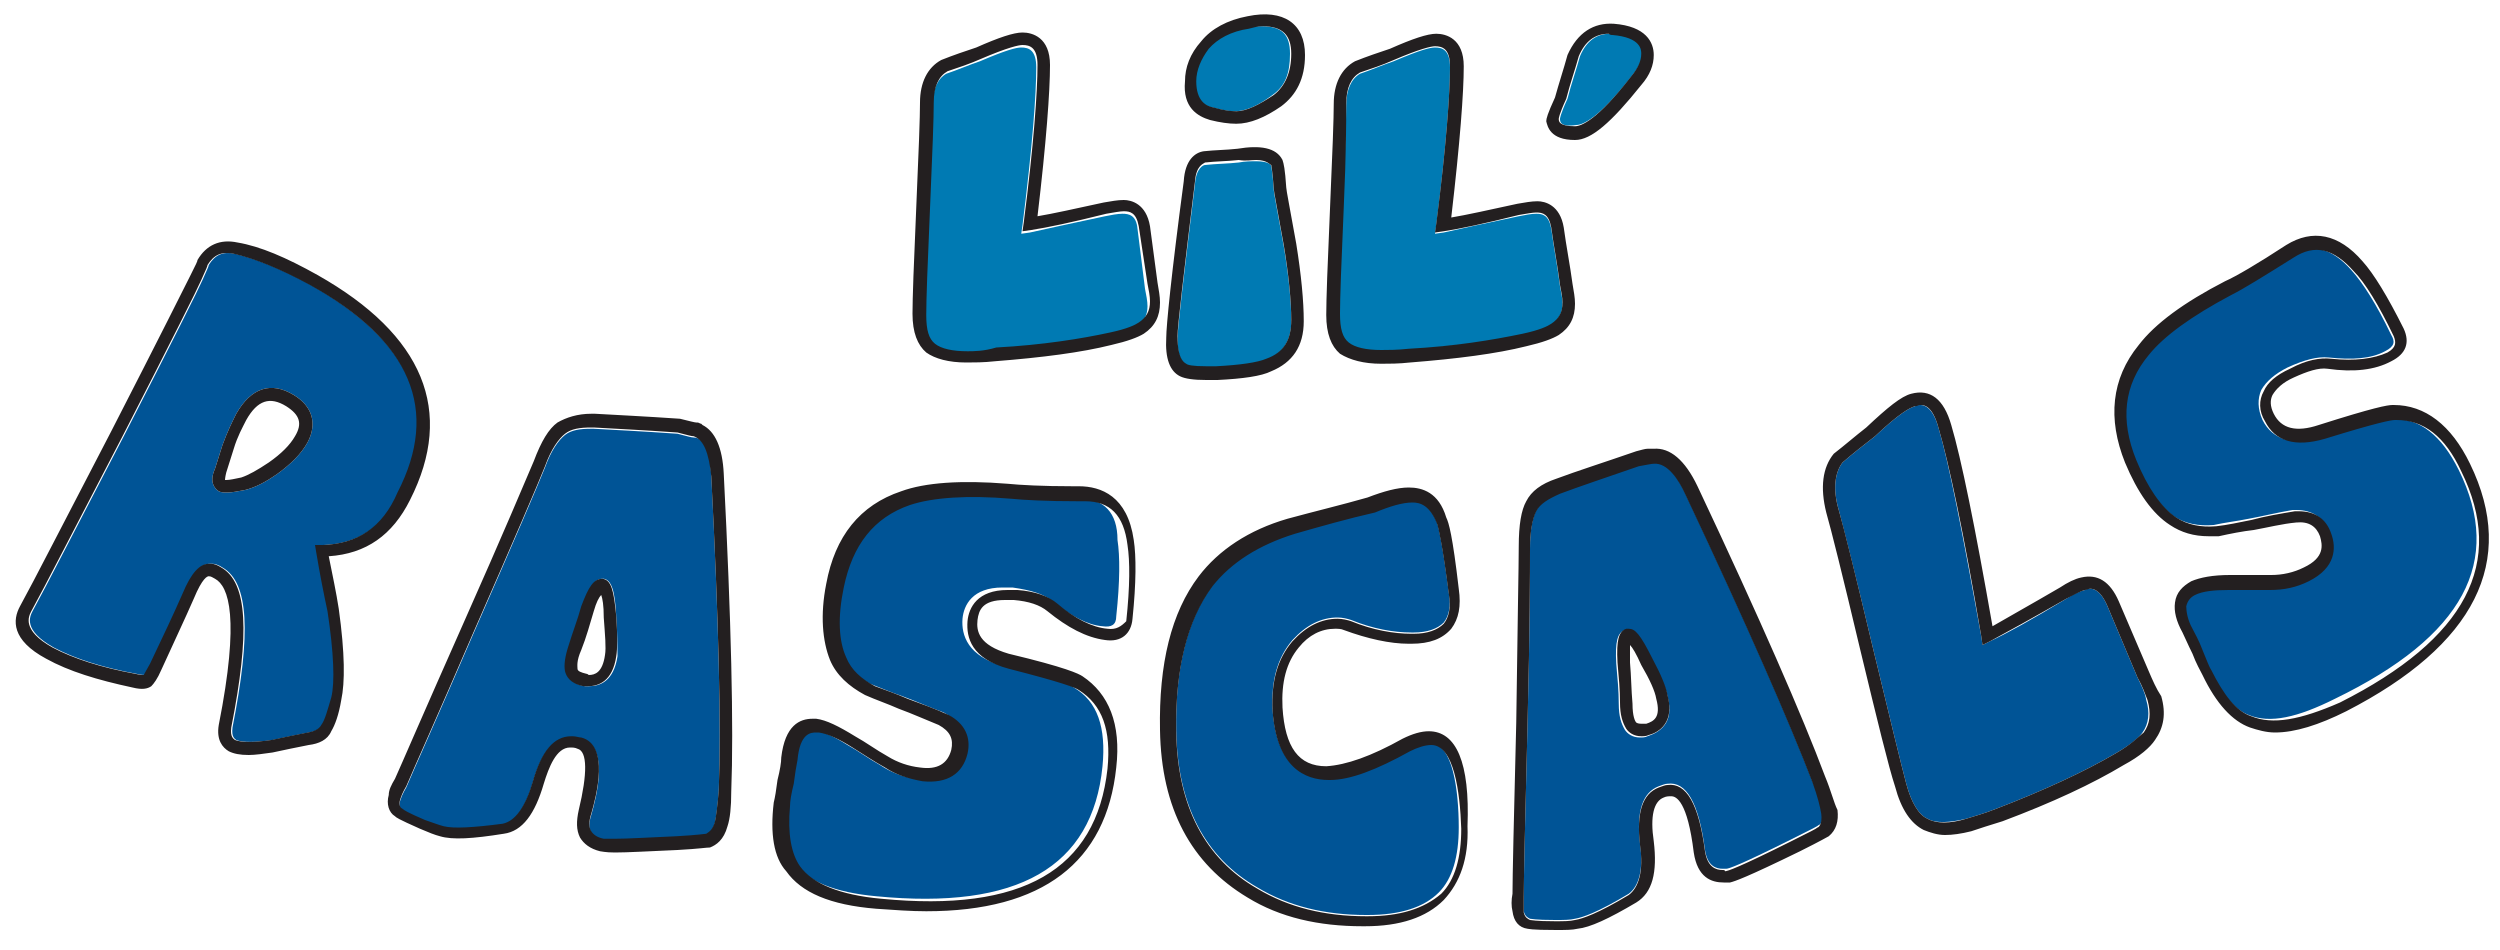
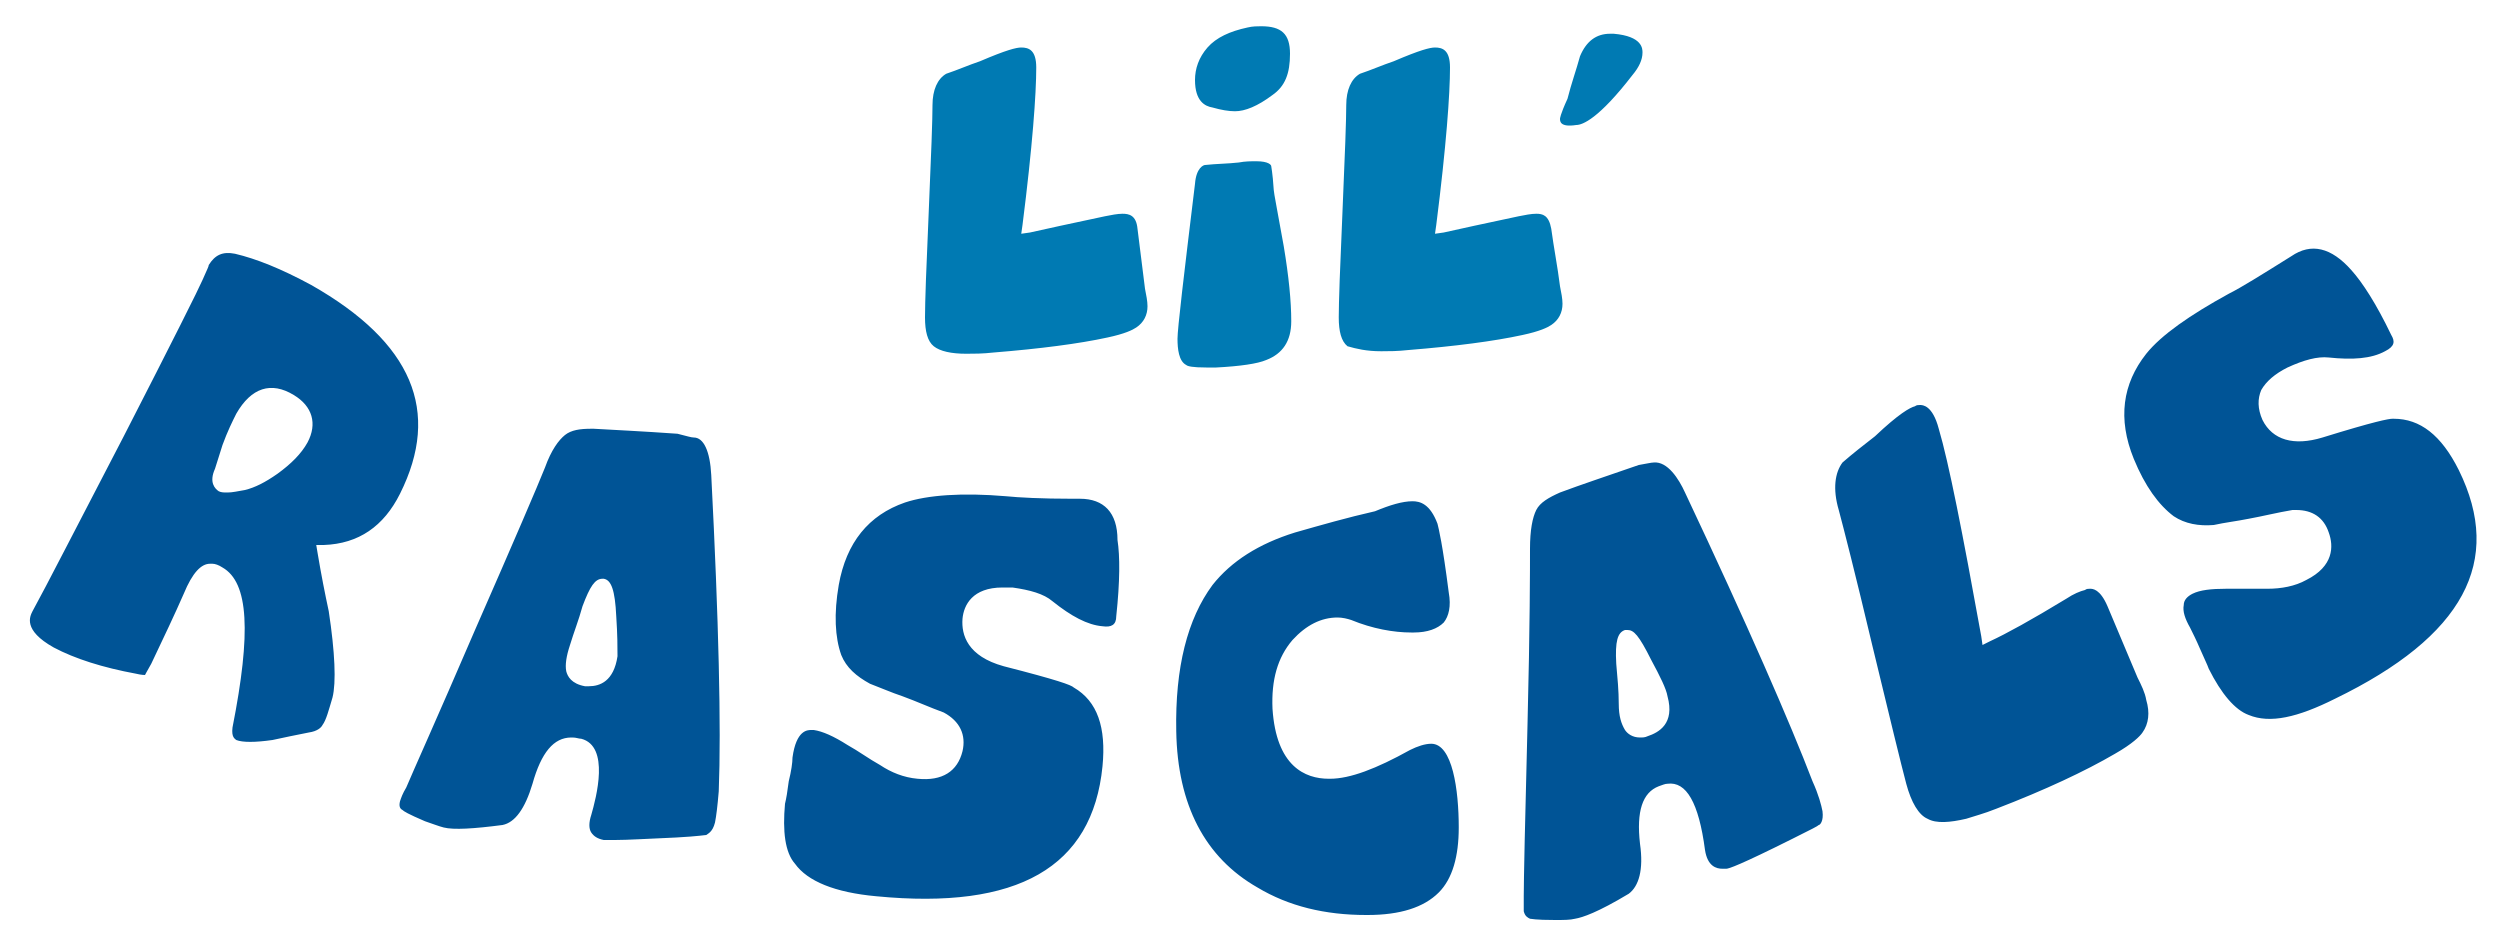
<svg xmlns="http://www.w3.org/2000/svg" version="1.1" id="Layer_1" x="0px" y="0px" width="200px" height="76px" viewBox="0 0 200 76" enable-background="new 0 0 200 76" xml:space="preserve">
  <path id="color2" fill="#005496" d="M116.7,66.2c0,2.3-0.5,4.1-1.6,5.2c-1.2,1.2-3.1,1.8-5.7,1.8c0,0,0,0,0,0h-0.1  c-3.3,0-6.2-0.7-8.7-2.2c-4.2-2.4-6.4-6.6-6.5-12.5c-0.1-5.1,0.9-9,2.9-11.7c1.5-1.9,3.7-3.3,6.6-4.2c2.1-0.6,4.2-1.2,6.4-1.7  c1.2-0.5,2.2-0.8,3-0.8c0.6,0,1.4,0.2,2,1.8c0.1,0.4,0.4,1.6,0.9,5.5c0.2,1.1,0,1.9-0.4,2.4c-0.5,0.5-1.3,0.8-2.4,0.8l-0.2,0  c-1.4,0-3.1-0.3-4.8-1c-0.3-0.1-0.7-0.2-1.1-0.2c0,0,0,0,0,0c-1.3,0-2.5,0.6-3.6,1.8c-1.2,1.4-1.7,3.2-1.6,5.5  c0.3,4.6,2.6,5.6,4.5,5.6l0.1,0c1.6,0,3.7-0.8,6.4-2.3c0.6-0.3,1.2-0.5,1.7-0.5C116.2,59.5,116.7,63.2,116.7,66.2z M86.4,39.9  l-0.6,0c-2.5,0-4.3-0.1-5.3-0.2c-3.5-0.3-6.3-0.1-8.1,0.5c-2.9,1-4.7,3.2-5.3,6.6c-0.4,2.3-0.3,4.2,0.2,5.6c0.4,1,1.2,1.7,2.3,2.3  c0.8,0.3,1.7,0.7,2.6,1c1.1,0.4,2.2,0.9,3.3,1.3c1.3,0.7,1.8,1.8,1.5,3.1c-0.4,1.6-1.6,2.4-3.6,2.2c-1.1-0.1-2.1-0.5-3-1.1  c-0.9-0.5-1.7-1.1-2.6-1.6c-1.1-0.7-2-1.1-2.7-1.2c-0.1,0-0.1,0-0.2,0c-0.3,0-1.2,0-1.5,2.2c0,0.4-0.1,1.1-0.3,1.9  c-0.1,0.8-0.2,1.4-0.3,1.8c-0.2,2.2,0,3.9,0.8,4.8c1,1.4,3.2,2.3,6.5,2.6c11.3,1.1,17.3-2.3,18.1-10.4c0.3-3.1-0.4-5.2-2.3-6.3  c-0.2-0.2-1.3-0.6-5.6-1.7c-2.9-0.8-3.4-2.5-3.3-3.8c0.1-1.1,0.8-2.5,3.2-2.5c0.3,0,0.5,0,0.8,0c1.4,0.2,2.5,0.5,3.2,1.1  c1.5,1.2,2.8,1.9,4,2c0.7,0.1,1.1-0.1,1.1-0.8c0.3-2.8,0.3-4.8,0.1-6.1C89.4,41,88.3,39.9,86.4,39.9z M56.9,38  c0.6,11.7,0.8,20.2,0.6,25.3c-0.1,1.2-0.2,2-0.3,2.5c-0.2,0.8-0.6,0.9-0.7,1c-0.1,0-0.6,0.1-2.4,0.2c-2.3,0.1-3.9,0.2-4.9,0.2  c-0.7,0-0.9,0-0.9,0c-0.5-0.1-0.8-0.3-1-0.6c-0.2-0.3-0.2-0.8,0-1.4c0.4-1.4,1.5-5.5-0.8-6.1c-0.2,0-0.4-0.1-0.7-0.1l-0.1,0  c-1.4,0-2.4,1.2-3.1,3.7c-0.6,2-1.4,3.1-2.4,3.3c-2.3,0.3-3.9,0.4-4.7,0.2c-0.4-0.1-0.9-0.3-1.5-0.5c-1.4-0.6-1.7-0.8-1.8-0.9  c-0.2-0.1-0.3-0.3-0.2-0.7c0.1-0.3,0.2-0.6,0.5-1.1c0.5-1.2,2.4-5.4,5.5-12.6c3.2-7.3,5-11.5,5.6-13c0.5-1.4,1.1-2.2,1.6-2.6  c0.5-0.4,1.2-0.5,2.1-0.5l0.2,0c1.7,0.1,3.9,0.2,6.7,0.4c0.8,0.2,1.1,0.3,1.3,0.3C56.3,35,56.8,36.1,56.9,38z M49.3,49.3  c-0.1-2.1-0.4-2.9-1-3l-0.1,0c-0.6,0-1,0.6-1.6,2.2c-0.3,1.1-0.7,2.1-1,3.1c-0.3,0.9-0.4,1.6-0.3,2.1c0.1,0.4,0.4,1,1.5,1.2  c0.1,0,0.2,0,0.3,0c0.9,0,2-0.4,2.3-2.4C49.4,51.8,49.4,50.8,49.3,49.3z M145.8,64.9c0.1,0.8-0.2,1.1-0.3,1.1  c-0.1,0.1-0.5,0.3-2.1,1.1c-4.2,2.1-5.1,2.4-5.3,2.4c-0.1,0-0.2,0-0.3,0c-0.5,0-1.2-0.2-1.4-1.5c-0.5-3.8-1.5-5.5-3-5.3  c-0.2,0-0.4,0.1-0.7,0.2c-1.3,0.5-1.8,2-1.5,4.6c0.3,2.1-0.1,3.4-0.9,4c-2.5,1.5-3.7,1.9-4.3,2c-0.4,0.1-0.9,0.1-1.6,0.1  c-1.6,0-1.9-0.1-2-0.1c-0.2-0.1-0.4-0.2-0.5-0.6c0-0.3,0-0.7,0-1.2c0-1.3,0.1-5.9,0.3-13.7c0.2-8,0.2-12.6,0.2-14.1  c0-1.5,0.2-2.5,0.5-3.1c0.3-0.6,1-1,1.9-1.4c1.6-0.6,3.7-1.3,6.3-2.2c0.6-0.1,1-0.2,1.2-0.2v0c1.1-0.1,2,1.3,2.5,2.4  c5,10.6,8.4,18.4,10.2,23.1C145.5,63.6,145.7,64.4,145.8,64.9z M133.4,55.7c-0.1-0.6-0.6-1.6-1.3-2.9c-1-2-1.4-2.4-1.9-2.4l-0.2,0  c-0.6,0.2-0.8,0.9-0.7,2.7c0.1,1.1,0.2,2.2,0.2,3.2c0,1,0.2,1.6,0.5,2.1c0.2,0.3,0.6,0.6,1.2,0.6c0.2,0,0.4,0,0.6-0.1  C132.7,58.6,134,57.9,133.4,55.7z M196.7,37.6c-1.4-2.8-3.1-4.1-5.2-4.1l-0.1,0c-0.3,0-1.4,0.2-5.6,1.5c-2.3,0.7-4,0.2-4.8-1.4  c-0.4-0.9-0.4-1.7-0.1-2.4c0.4-0.7,1.1-1.3,2.1-1.8c1.3-0.6,2.4-0.9,3.3-0.8c1.9,0.2,3.4,0.1,4.5-0.5c0.8-0.4,0.8-0.8,0.5-1.3  c-1.2-2.5-2.3-4.2-3.2-5.2c-1.6-1.8-3.2-2.2-4.8-1.1c-2.4,1.5-4,2.5-5,3c-3.1,1.7-5.4,3.3-6.6,4.8c-1.9,2.4-2.3,5.2-1,8.4  c0.9,2.2,2,3.7,3.2,4.6c0.9,0.6,2,0.8,3.2,0.7c0.9-0.2,1.8-0.3,2.8-0.5c1.1-0.2,2.3-0.5,3.5-0.7c0.1,0,0.2,0,0.3,0  c1.3,0,2.2,0.6,2.6,1.8c0.4,1.1,0.4,2.7-1.8,3.8c-0.9,0.5-2,0.7-3.1,0.7c-1,0-2,0-3,0l-0.3,0c-1.2,0-2.1,0.1-2.7,0.4  c-0.4,0.2-0.7,0.5-0.7,0.9c-0.1,0.5,0.1,1.1,0.5,1.8c0.2,0.4,0.5,1,0.8,1.7c0.3,0.7,0.6,1.3,0.7,1.6c1,2,2.1,3.3,3.2,3.7  c1.7,0.7,3.9,0.2,6.9-1.3C197.1,50.9,200.3,44.9,196.7,37.6z M171,54.2l-2.4-5.7c-0.6-1.4-1.2-1.4-1.4-1.4c-0.1,0-0.3,0-0.4,0.1  c-0.4,0.1-0.9,0.3-1.5,0.7c-2.8,1.7-4.8,2.8-6.1,3.4l-0.6,0.3l-0.1-0.7c-1.5-8.3-2.6-13.9-3.4-16.6c-0.5-1.9-1.3-1.9-1.5-1.9  c-0.1,0-0.3,0-0.4,0.1c-0.4,0.1-1.3,0.6-3.2,2.4c-0.9,0.7-1.8,1.4-2.6,2.1c-0.6,0.8-0.8,2.1-0.3,3.8c0.4,1.5,1.3,5,2.7,10.9  c1.4,5.8,2.3,9.5,2.7,11c0.4,1.5,1,2.5,1.7,2.8c0.7,0.4,1.8,0.3,3.1,0c0.6-0.2,1.4-0.4,2.4-0.8c3.9-1.5,7.1-3,9.5-4.4  c1.4-0.8,2-1.4,2.2-1.7c0.5-0.7,0.6-1.6,0.3-2.6C171.6,55.4,171.3,54.8,171,54.2z M32,39.5c-1.3,2.6-3.3,4-6.1,4.1l-0.6,0l0.1,0.6  c0.3,1.8,0.6,3.3,0.9,4.7c0.5,3.3,0.6,5.7,0.3,6.9c-0.3,1-0.5,1.8-0.8,2.2c-0.1,0.2-0.4,0.5-1.1,0.6c-1,0.2-2,0.4-2.9,0.6  c-1.4,0.2-2.4,0.2-2.9,0c-0.1-0.1-0.4-0.2-0.3-1c1.5-7.6,1.3-11.6-0.8-12.8c-0.3-0.2-0.6-0.3-0.8-0.3l-0.2,0c-0.7,0-1.4,0.7-2.1,2.4  c-0.7,1.6-1.6,3.5-2.6,5.6c-0.4,0.7-0.5,0.9-0.5,0.9c0,0-0.3,0-0.7-0.1c-2.7-0.5-4.9-1.2-6.6-2.1c-2.5-1.4-1.9-2.5-1.7-2.9  c1.1-2,3.5-6.7,7.3-14c4-7.8,6-11.8,6.3-12.5c0.4-0.9,0.5-1.1,0.5-1.2c0.5-0.8,1.1-1.1,2.1-0.9c1.7,0.4,3.7,1.2,6.1,2.5  C33,27.4,35.3,32.9,32,39.5z M23.5,31.6c-1.8-1.1-3.4-0.6-4.6,1.5c-0.3,0.6-0.7,1.4-1.1,2.5l-0.6,1.9c-0.5,1.1,0,1.6,0.3,1.8  c0.2,0.1,0.4,0.1,0.7,0.1c0.4,0,0.8-0.1,1.4-0.2c0.8-0.2,1.6-0.6,2.6-1.3c1.1-0.8,1.9-1.6,2.4-2.5C25.4,33.9,25,32.5,23.5,31.6z" />
  <path id="color1" fill="#007AB3" d="M124.8,9.5c0,0,0-0.3,0.6-1.6c0.3-1.2,0.7-2.3,1-3.4c0.5-1.2,1.3-1.8,2.4-1.8c0.1,0,0.2,0,0.3,0  c2.3,0.2,2.3,1.2,2.3,1.5c0,0.6-0.3,1.2-0.8,1.8c-2.7,3.5-4,4-4.5,4C124.8,10.2,124.8,9.7,124.8,9.5z M91,18.3  c-0.1-1.1-0.7-1.2-1.2-1.2c-0.4,0-0.9,0.1-1.4,0.2c-2.8,0.6-4.7,1-6,1.3l-0.7,0.1l0.1-0.7c0.8-6.3,1.1-10.5,1.1-12.6  c0-1.4-0.6-1.6-1.2-1.6c-0.4,0-1.2,0.2-3.3,1.1c-0.9,0.3-1.8,0.7-2.7,1c-0.7,0.4-1.1,1.3-1.1,2.5c0,1.1-0.1,3.9-0.3,8.5  c-0.2,4.5-0.3,7.3-0.3,8.5c0,1.1,0.2,1.9,0.7,2.3c0.5,0.4,1.4,0.6,2.6,0.6c0.6,0,1.3,0,2.2-0.1c3.7-0.3,6.8-0.7,9.1-1.2  c1.4-0.3,2-0.6,2.3-0.8c0.6-0.4,0.9-1,0.9-1.7c0-0.4-0.1-0.9-0.2-1.4L91,18.3z M110.5,28.1c0.6,0,1.3,0,2.2-0.1  c3.7-0.3,6.8-0.7,9.1-1.2c1.4-0.3,2-0.6,2.3-0.8c0.6-0.4,0.9-1,0.9-1.7c0-0.4-0.1-0.9-0.2-1.4c-0.2-1.6-0.5-3.1-0.7-4.6  c-0.2-1.1-0.7-1.2-1.2-1.2c-0.4,0-0.9,0.1-1.4,0.2c-2.8,0.6-4.7,1-6,1.3l-0.7,0.1l0.1-0.7c0.8-6.3,1.1-10.5,1.1-12.6  c0-1.4-0.6-1.6-1.2-1.6c-0.4,0-1.2,0.2-3.3,1.1c-0.9,0.3-1.8,0.7-2.7,1c-0.7,0.4-1.1,1.3-1.1,2.5c0,1.1-0.1,3.9-0.3,8.5  c-0.2,4.5-0.3,7.3-0.3,8.5c0,1.1,0.2,1.9,0.7,2.3C108.5,27.9,109.3,28.1,110.5,28.1z M97,8.6c0.7,0.2,1.3,0.3,1.8,0.3  c0.8,0,1.8-0.4,3-1.3c1-0.7,1.4-1.7,1.4-3.3c0-1.6-0.7-2.2-2.3-2.2c-0.3,0-0.7,0-1.1,0.1c-1.4,0.3-2.5,0.8-3.2,1.6  c-0.7,0.8-1,1.7-1,2.6C95.6,8.1,96.4,8.5,97,8.6z M94.9,29.2c0.1,0.1,0.5,0.2,1.6,0.2c0.3,0,0.5,0,0.8,0c1.9-0.1,3.3-0.3,4-0.6  c1.3-0.5,2-1.5,2-3.1c0-1.6-0.2-3.6-0.6-6c-0.5-2.8-0.8-4.3-0.8-4.5c-0.1-1.5-0.2-1.8-0.2-1.9c0-0.1-0.2-0.4-1.2-0.4  c-0.4,0-0.9,0-1.4,0.1c-0.9,0.1-1.8,0.1-2.7,0.2c-0.1,0-0.7,0.2-0.8,1.5c-0.9,7.4-1.4,11.6-1.4,12.4C94.2,27.9,94.3,28.9,94.9,29.2z  " />
-   <path id="outline" fill="#231F20" d="M94.4,30.1c0.4,0.2,1.1,0.3,2.1,0.3c0.3,0,0.6,0,0.9,0c2-0.1,3.5-0.3,4.3-0.7  c1.7-0.7,2.6-2,2.6-4c0-1.6-0.2-3.7-0.6-6.2c-0.5-2.8-0.8-4.3-0.8-4.5c-0.1-1.5-0.2-1.9-0.3-2.2c-0.5-1-1.8-1.2-3.6-0.9  c-0.9,0.1-1.8,0.1-2.7,0.2c-0.7,0.1-1.5,0.7-1.6,2.4c-1,7.5-1.4,11.6-1.4,12.5C93.2,28.7,93.6,29.7,94.4,30.1z M100.5,12.8  c0.9,0,1.1,0.4,1.2,0.4c0,0.1,0.1,0.4,0.2,1.9c0,0.2,0.3,1.7,0.8,4.5c0.4,2.4,0.6,4.5,0.6,6c0,1.6-0.6,2.6-2,3.1  c-0.7,0.3-2.1,0.5-4,0.6c-0.3,0-0.6,0-0.8,0c-1.1,0-1.5-0.1-1.6-0.2c-0.6-0.3-0.7-1.4-0.7-2.2c0-0.8,0.5-5,1.4-12.4  c0.1-1.3,0.7-1.4,0.8-1.5c0.9-0.1,1.8-0.1,2.7-0.2C99.7,12.9,100.1,12.8,100.5,12.8z M197.6,37.1c-1.5-3.1-3.6-4.7-6.1-4.7l-0.1,0  c-0.4,0-1.5,0.2-5.9,1.6c-1.8,0.6-3,0.3-3.6-0.9c-0.3-0.6-0.3-1.1-0.1-1.5c0.3-0.5,0.8-1,1.7-1.4c1.1-0.5,2-0.8,2.7-0.7  c2.1,0.3,3.8,0.1,5.1-0.6c1.2-0.6,1.5-1.5,1-2.6c-1.3-2.6-2.4-4.4-3.3-5.4c-1.9-2.2-4-2.6-6.1-1.3c-2.3,1.5-4,2.5-4.9,2.9  c-3.3,1.7-5.6,3.4-6.9,5.1c-2.2,2.7-2.5,5.9-1.1,9.4c1,2.4,2.2,4.1,3.6,5c0.9,0.6,1.9,0.9,3.1,0.9c0.3,0,0.5,0,0.8,0  c0.9-0.2,1.9-0.4,2.8-0.5c1.1-0.2,2.3-0.5,3.4-0.6c1-0.1,1.6,0.3,1.9,1.1c0.2,0.7,0.4,1.7-1.3,2.5c-0.8,0.4-1.7,0.6-2.6,0.6  c-1,0-2,0-3,0l-0.3,0c-1.4,0-2.4,0.2-3.1,0.5c-0.7,0.4-1.2,0.9-1.3,1.7c-0.1,0.7,0.1,1.5,0.6,2.4c0.2,0.4,0.4,0.9,0.8,1.7  c0.3,0.8,0.6,1.3,0.8,1.7c1.1,2.3,2.4,3.7,3.8,4.2c0.6,0.2,1.3,0.4,2,0.4c1.6,0,3.5-0.6,5.7-1.7C198,51.6,201.4,44.9,197.6,37.1z   M180.1,57.3c-1.2-0.4-2.2-1.7-3.2-3.7c-0.2-0.3-0.4-0.9-0.7-1.6c-0.3-0.8-0.6-1.3-0.8-1.7c-0.4-0.7-0.5-1.4-0.5-1.8  c0.1-0.4,0.3-0.7,0.7-0.9c0.6-0.3,1.5-0.4,2.7-0.4l0.3,0c1,0,2,0,3,0c1.1,0,2.1-0.2,3.1-0.7c2.2-1.1,2.2-2.7,1.8-3.8  c-0.4-1.2-1.3-1.8-2.6-1.8c-0.1,0-0.2,0-0.3,0c-1.2,0.2-2.4,0.4-3.5,0.7c-1,0.2-1.9,0.4-2.8,0.5c-1.2,0.1-2.3-0.1-3.2-0.7  c-1.2-0.8-2.3-2.4-3.2-4.6c-1.3-3.2-1-6,1-8.4c1.2-1.5,3.4-3.1,6.6-4.8c1-0.5,2.6-1.5,5-3c1.7-1.1,3.2-0.7,4.8,1.1  c0.9,0.9,2,2.7,3.2,5.2c0.2,0.5,0.2,0.9-0.5,1.3c-1.1,0.5-2.6,0.7-4.5,0.5c-0.9-0.1-2,0.1-3.3,0.8c-1.1,0.5-1.8,1.1-2.1,1.8  c-0.4,0.7-0.4,1.6,0.1,2.4c0.8,1.6,2.4,2.1,4.8,1.4c4.2-1.3,5.3-1.5,5.6-1.5l0.1,0c2.2,0,3.9,1.3,5.2,4.1c3.6,7.3,0.4,13.4-9.7,18.5  C184,57.6,181.8,58,180.1,57.3z M126,11.2c1.3,0,2.9-1.4,5.3-4.4c0.7-0.8,1-1.6,1-2.4c0-1-0.6-2.3-3.2-2.5c-1.6-0.1-2.9,0.7-3.7,2.5  c-0.3,1.1-0.7,2.3-1,3.4c-0.6,1.3-0.7,1.7-0.7,1.9C123.8,10.1,124,11.2,126,11.2z M129,2.8c2.3,0.2,2.3,1.2,2.3,1.5  c0,0.6-0.3,1.2-0.8,1.8c-2.7,3.5-4,4-4.5,4c-1.3,0-1.3-0.4-1.3-0.6c0,0,0-0.3,0.6-1.6c0.3-1.2,0.7-2.3,1-3.4  c0.5-1.2,1.3-1.8,2.4-1.8C128.8,2.8,128.9,2.8,129,2.8z M56.2,34L56.2,34l-0.1-0.1c-0.1,0-0.2-0.1-0.3-0.1l0,0l-0.1,0l0,0  c-0.1,0-0.5-0.1-1.3-0.3c-2.9-0.2-5.1-0.3-6.8-0.4l-0.3,0c-1.1,0-2,0.3-2.7,0.7c-0.7,0.5-1.3,1.5-1.9,3.1c-0.6,1.4-2.4,5.7-5.6,12.9  c-3.2,7.2-5,11.4-5.5,12.5c-0.3,0.5-0.5,0.9-0.5,1.3c-0.2,0.7,0,1.4,0.5,1.7c0.1,0.1,0.2,0.2,2,1c0.7,0.3,1.2,0.5,1.6,0.6  c1,0.3,2.6,0.2,5.1-0.2c1.5-0.2,2.5-1.6,3.2-4c0.4-1.3,1-2.9,2.1-2.9c0.2,0,0.4,0,0.6,0.1c0.8,0.2,0.8,2,0.1,4.9  c-0.2,0.9-0.2,1.6,0.1,2.2c0.3,0.5,0.8,0.9,1.6,1.1c0.1,0,0.4,0.1,1.2,0.1c1,0,2.7-0.1,5-0.2c1.8-0.1,2.3-0.2,2.6-0.2  c0.5-0.2,1.1-0.6,1.4-1.7c0.2-0.6,0.3-1.5,0.3-2.8c0.2-5.1,0-13.6-0.6-25.4C57.8,35.8,57.2,34.5,56.2,34z M57.5,63.2  c-0.1,1.2-0.2,2-0.3,2.5c-0.2,0.8-0.6,0.9-0.7,1c-0.1,0-0.6,0.1-2.4,0.2c-2.3,0.1-3.9,0.2-4.9,0.2c-0.7,0-0.9,0-0.9,0  c-0.5-0.1-0.8-0.3-1-0.6c-0.2-0.3-0.2-0.8,0-1.4c0.4-1.4,1.5-5.5-0.8-6.1c-0.2,0-0.4-0.1-0.7-0.1l-0.1,0c-1.4,0-2.4,1.2-3.1,3.7  c-0.6,2-1.4,3.1-2.4,3.3c-2.3,0.3-3.9,0.4-4.7,0.2c-0.4-0.1-0.9-0.3-1.5-0.5c-1.4-0.6-1.7-0.8-1.8-0.9c-0.2-0.1-0.3-0.3-0.2-0.7  c0.1-0.3,0.2-0.6,0.5-1.1c0.5-1.2,2.4-5.4,5.5-12.6c3.2-7.3,5-11.5,5.6-13c0.5-1.4,1.1-2.2,1.6-2.6c0.5-0.4,1.2-0.5,2.1-0.5l0.2,0  c1.7,0.1,3.9,0.2,6.7,0.4c0.8,0.2,1.1,0.3,1.3,0.3c0.8,0.3,1.2,1.3,1.4,3.2C57.5,49.7,57.7,58.2,57.5,63.2z M32.8,40  c3.6-7.1,1.1-13.2-7.4-18c-2.5-1.4-4.6-2.3-6.4-2.6c-1.4-0.3-2.5,0.2-3.2,1.4c0,0.1-0.1,0.3-0.6,1.3c-0.3,0.6-2.4,4.8-6.3,12.4  c-3.8,7.3-6.2,12-7.3,14c-0.6,1.1-0.7,2.7,2.1,4.2c1.8,1,4.1,1.7,6.9,2.3c0.8,0.2,1.2,0.1,1.5-0.1c0.2-0.2,0.5-0.6,0.8-1.3  c1-2.2,1.9-4.1,2.6-5.7c0.7-1.7,1.1-1.8,1.2-1.8c0.2,0,0.3,0.1,0.5,0.2c1.1,0.6,2,3.1,0.3,11.7c-0.2,1.2,0.3,1.8,0.8,2.1  c0.4,0.2,0.9,0.3,1.6,0.3c0.5,0,1.2-0.1,1.9-0.2c0.9-0.2,1.9-0.4,2.9-0.6c0.8-0.1,1.5-0.4,1.8-1.1c0.3-0.5,0.6-1.3,0.8-2.5  c0.3-1.4,0.3-3.7-0.2-7.3c-0.2-1.3-0.5-2.7-0.8-4.2C29.3,44.3,31.4,42.8,32.8,40z M25.8,43.6l-0.6,0l0.1,0.6  c0.3,1.8,0.6,3.3,0.9,4.7c0.5,3.3,0.6,5.7,0.3,6.9c-0.3,1-0.5,1.8-0.8,2.2c-0.1,0.2-0.4,0.5-1.1,0.6c-1,0.2-2,0.4-2.9,0.6  c-1.4,0.2-2.4,0.2-2.9,0c-0.1-0.1-0.4-0.2-0.3-1c1.5-7.6,1.3-11.6-0.8-12.8c-0.3-0.2-0.6-0.3-0.8-0.3l-0.2,0c-0.7,0-1.4,0.7-2.1,2.4  c-0.7,1.6-1.6,3.5-2.6,5.6c-0.4,0.7-0.5,0.9-0.5,0.9c0,0-0.3,0-0.7-0.1c-2.7-0.5-4.9-1.2-6.6-2.1c-2.5-1.4-1.9-2.5-1.7-2.9  c1.1-2,3.5-6.7,7.3-14c4-7.8,6-11.8,6.3-12.5c0.4-0.9,0.5-1.1,0.5-1.2c0.5-0.8,1.1-1.1,2.1-0.9c1.7,0.4,3.7,1.2,6.1,2.5  c8.1,4.5,10.4,10,7,16.6C30.6,42.2,28.6,43.5,25.8,43.6z M146,62.1c-1.8-4.8-5.2-12.6-10.2-23.2c-1-2.1-2.2-3.1-3.5-3l-0.5,0l0,0  c-0.2,0-0.5,0.1-0.9,0.2c-2.6,0.9-4.8,1.6-6.4,2.2c-1.2,0.4-2,1-2.4,1.8c-0.4,0.7-0.6,1.9-0.6,3.6c0,1.5-0.1,6.2-0.2,14.1  c-0.2,7.9-0.3,12.4-0.3,13.7c-0.1,0.5-0.1,1,0,1.4c0.1,0.8,0.5,1.3,1.2,1.4c0.1,0,0.2,0.1,2.3,0.1h0h0c0.7,0,1.3,0,1.7-0.1  c1-0.1,2.5-0.8,4.7-2.1c1.3-0.8,1.7-2.4,1.4-4.9c-0.3-2,0-3.2,0.8-3.5c0.2-0.1,0.4-0.1,0.6-0.1c0.4,0,1.3,0.4,1.8,4.5  c0.3,2,1.4,2.4,2.4,2.4c0.2,0,0.3,0,0.5,0c0.4-0.1,1.3-0.4,5.6-2.5c1.8-0.9,2.1-1.1,2.3-1.2c0.6-0.5,0.8-1.2,0.7-2.1  C146.7,64.2,146.5,63.3,146,62.1z M137.8,69.6c-0.5,0-1.2-0.2-1.4-1.5c-0.5-3.8-1.5-5.5-3-5.3c-0.2,0-0.4,0.1-0.7,0.2  c-1.3,0.5-1.8,2-1.5,4.6c0.3,2.1-0.1,3.4-0.9,4c-2.5,1.5-3.7,1.9-4.3,2c-0.4,0.1-0.9,0.1-1.6,0.1c-1.6,0-1.9-0.1-2-0.1  c-0.2-0.1-0.4-0.2-0.5-0.6c0-0.3,0-0.7,0-1.2c0-1.3,0.1-5.9,0.3-13.7c0.2-8,0.2-12.6,0.2-14.1c0-1.5,0.2-2.5,0.5-3.1  c0.3-0.6,1-1,1.9-1.4c1.6-0.6,3.7-1.3,6.3-2.2c0.6-0.1,1-0.2,1.2-0.2v0c1.1-0.1,2,1.3,2.5,2.4c5,10.6,8.4,18.4,10.2,23.1  c0.4,1.1,0.6,1.9,0.7,2.5c0.1,0.8-0.2,1.1-0.3,1.1c-0.1,0.1-0.5,0.3-2.1,1.1c-4.2,2.1-5.1,2.4-5.3,2.4  C138,69.6,137.9,69.6,137.8,69.6z M96.8,9.6c0.8,0.2,1.5,0.3,2.1,0.3c1.1,0,2.3-0.5,3.6-1.4c1.2-0.9,1.9-2.2,1.9-4.1  c0-2.5-1.7-3.7-4.6-3.1c-1.6,0.3-2.9,1-3.7,2c-0.9,1-1.3,2.1-1.3,3.2C94.6,8.6,95.8,9.3,96.8,9.6z M101,2.1c1.6,0,2.3,0.7,2.3,2.2  c0,1.5-0.5,2.6-1.4,3.3c-1.2,0.8-2.2,1.3-3,1.3c-0.5,0-1.1-0.1-1.8-0.3c-0.6-0.1-1.4-0.5-1.4-2.1c0-0.9,0.4-1.8,1-2.6  c0.7-0.8,1.8-1.4,3.2-1.6C100.3,2.2,100.6,2.1,101,2.1z M114.3,58.5L114.3,58.5c-0.6,0-1.3,0.2-2.1,0.6c-2.5,1.4-4.5,2.1-6.1,2.2  c-2.2,0-3.3-1.5-3.5-4.7c-0.1-2,0.3-3.6,1.3-4.8c0.8-1,1.8-1.5,2.9-1.5c0.2,0,0.5,0,0.7,0.1c1.9,0.7,3.7,1.1,5.2,1.1l0.2,0  c1.5,0,2.5-0.4,3.2-1.2c0.6-0.8,0.8-1.8,0.6-3.2c-0.5-4.3-0.8-5.3-1-5.7c-0.6-2-1.9-2.4-3-2.4c0,0,0,0,0,0c-0.9,0-2,0.3-3.3,0.8  c-2.1,0.6-4.2,1.1-6.4,1.7c-3.1,0.9-5.5,2.5-7.1,4.6c-2.2,2.9-3.2,7-3.1,12.3c0.1,6.3,2.5,10.7,7,13.4c2.6,1.6,5.7,2.3,9.2,2.3h0.2  c2.8,0,4.9-0.7,6.3-2.1c1.3-1.4,2-3.3,1.9-5.9C117.6,61,116.5,58.5,114.3,58.5z M109.4,73.3h-0.1c-3.3,0-6.2-0.7-8.7-2.2  c-4.2-2.4-6.4-6.6-6.5-12.5c-0.1-5.1,0.9-9,2.9-11.7c1.5-1.9,3.7-3.3,6.6-4.2c2.1-0.6,4.2-1.2,6.4-1.7c1.2-0.5,2.2-0.8,3-0.8  c0.6,0,1.4,0.2,2,1.8c0.1,0.4,0.4,1.6,0.9,5.5c0.2,1.1,0,1.9-0.4,2.4c-0.5,0.5-1.3,0.8-2.4,0.8l-0.2,0c-1.4,0-3.1-0.3-4.8-1  c-0.3-0.1-0.7-0.2-1.1-0.2c0,0,0,0,0,0c-1.3,0-2.5,0.6-3.6,1.8c-1.2,1.4-1.7,3.2-1.6,5.5c0.3,4.6,2.6,5.6,4.5,5.6l0.1,0  c1.6,0,3.7-0.8,6.4-2.3c0.6-0.3,1.2-0.5,1.7-0.5c1.8,0,2.3,3.7,2.4,6.7c0,2.3-0.5,4.1-1.6,5.2C113.9,72.7,112,73.3,109.4,73.3  L109.4,73.3z M171.9,53.7l-2.4-5.6c-0.7-1.6-1.7-2.2-3-1.9c-0.5,0.1-1.1,0.4-1.7,0.8c-2.4,1.4-4.2,2.4-5.4,3.1  c-1.4-8-2.5-13.4-3.3-16.1c-0.6-2.1-1.7-2.9-3.2-2.5c-0.8,0.2-1.9,1.1-3.6,2.7c-0.9,0.7-1.7,1.4-2.6,2.1c-0.9,1.1-1.1,2.7-0.6,4.7  c0.4,1.4,1.3,5,2.7,10.9c1.4,5.8,2.3,9.5,2.8,11c0.5,1.9,1.3,3,2.3,3.5c0.5,0.2,1.1,0.4,1.7,0.4c0.6,0,1.3-0.1,2.1-0.3  c0.6-0.2,1.5-0.5,2.5-0.8c4-1.5,7.2-3,9.7-4.5c1.3-0.7,2.1-1.4,2.5-2c0.7-1,0.9-2.1,0.5-3.5C172.5,55.1,172.2,54.4,171.9,53.7z   M169.2,60.3c-2.4,1.4-5.6,2.9-9.5,4.4c-1,0.4-1.8,0.6-2.4,0.8c-1.3,0.4-2.4,0.4-3.1,0c-0.7-0.3-1.3-1.3-1.7-2.8  c-0.4-1.5-1.3-5.2-2.7-11c-1.4-5.9-2.3-9.5-2.7-10.9c-0.5-1.7-0.3-3,0.3-3.8c0.8-0.7,1.7-1.4,2.6-2.1c1.9-1.8,2.8-2.3,3.2-2.4  c0.2,0,0.3-0.1,0.4-0.1c0.3,0,1,0,1.5,1.9c0.8,2.7,2,8.3,3.4,16.6l0.1,0.7l0.6-0.3c1.3-0.7,3.3-1.8,6.1-3.4c0.6-0.3,1.1-0.6,1.5-0.7  c0.1,0,0.3-0.1,0.4-0.1c0.2,0,0.8,0,1.4,1.4l2.4,5.7c0.4,0.7,0.6,1.3,0.8,1.8c0.3,1.1,0.2,1.9-0.3,2.6  C171.1,58.9,170.6,59.5,169.2,60.3z M110.5,29.1c0.6,0,1.4,0,2.3-0.1c3.8-0.3,6.9-0.7,9.3-1.3c1.3-0.3,2.1-0.6,2.6-0.9  c0.9-0.6,1.3-1.4,1.3-2.5c0-0.5-0.1-1-0.2-1.6c-0.2-1.5-0.5-3-0.7-4.5c-0.3-1.8-1.5-2.1-2.1-2.1c-0.5,0-1,0.1-1.6,0.2  c-2.3,0.5-4.1,0.9-5.3,1.1c0.7-6,1-10,1-12.1c0-2.2-1.4-2.6-2.2-2.6c-0.7,0-1.9,0.4-3.7,1.2c-0.9,0.3-1.8,0.6-2.8,1  c-1.1,0.6-1.7,1.8-1.7,3.4c0,1.1-0.1,3.9-0.3,8.4c-0.2,4.5-0.3,7.3-0.3,8.5c0,1.5,0.4,2.5,1.1,3.1C108,28.8,109.1,29.1,110.5,29.1z   M107.7,8.3c0-1.3,0.4-2.1,1.1-2.5c0.9-0.3,1.8-0.6,2.7-1c2.1-0.9,3-1.1,3.3-1.1c0.6,0,1.2,0.2,1.2,1.6c0,2.1-0.3,6.4-1.1,12.6  l-0.1,0.7l0.7-0.1c1.3-0.2,3.2-0.6,6-1.3c0.6-0.1,1.1-0.2,1.4-0.2c0.5,0,1,0.1,1.2,1.2c0.2,1.5,0.5,3,0.7,4.6c0.1,0.5,0.2,1,0.2,1.4  c0,0.8-0.3,1.3-0.9,1.7c-0.3,0.2-0.9,0.5-2.3,0.8c-2.4,0.5-5.4,1-9.1,1.2c-0.9,0.1-1.7,0.1-2.2,0.1c-1.2,0-2.1-0.2-2.6-0.6  c-0.5-0.4-0.7-1.1-0.7-2.3c0-1.2,0.1-4,0.3-8.5C107.7,12.2,107.7,9.4,107.7,8.3z M92,18.1c-0.3-1.8-1.5-2.1-2.1-2.1  c-0.5,0-1,0.1-1.6,0.2c-2.3,0.5-4.1,0.9-5.3,1.1c0.7-5.9,1-10,1-12.1c0-2.2-1.4-2.6-2.2-2.6c-0.7,0-1.9,0.4-3.7,1.2  c-0.9,0.3-1.8,0.6-2.8,1c-1.1,0.6-1.7,1.8-1.7,3.4c0,1.1-0.1,3.9-0.3,8.4c-0.2,4.5-0.3,7.3-0.3,8.5c0,1.5,0.4,2.5,1.1,3.1  c0.7,0.5,1.8,0.8,3.2,0.8c0.6,0,1.4,0,2.3-0.1c3.8-0.3,6.9-0.7,9.3-1.3c1.3-0.3,2.1-0.6,2.6-0.9c0.9-0.6,1.3-1.4,1.3-2.5  c0-0.5-0.1-1-0.2-1.6L92,18.1z M77.4,28.1c-1.2,0-2.1-0.2-2.6-0.6c-0.5-0.4-0.7-1.1-0.7-2.3c0-1.2,0.1-4,0.3-8.5  c0.2-4.6,0.3-7.3,0.3-8.5c0-1.3,0.4-2.1,1.1-2.5c0.9-0.3,1.8-0.6,2.7-1c2.1-0.9,3-1.1,3.3-1.1c0.6,0,1.2,0.2,1.2,1.6  c0,2.1-0.3,6.4-1.1,12.6l-0.1,0.7l0.7-0.1c1.3-0.2,3.2-0.6,6-1.3c0.6-0.1,1.1-0.2,1.4-0.2c0.5,0,1,0.1,1.2,1.2l0.7,4.6  c0.1,0.5,0.2,1,0.2,1.4c0,0.8-0.3,1.3-0.9,1.7c-0.3,0.2-0.9,0.5-2.3,0.8c-2.3,0.5-5.4,1-9.1,1.2C78.7,28.1,77.9,28.1,77.4,28.1z   M86.3,38.9C86.3,38.9,86.3,38.9,86.3,38.9l-0.5,0c-2.4,0-4.2-0.1-5.2-0.2c-3.7-0.3-6.6-0.1-8.5,0.6c-3.3,1.1-5.3,3.6-6,7.4  c-0.5,2.5-0.3,4.6,0.3,6.1c0.5,1.2,1.5,2.1,2.8,2.8c0.9,0.4,1.8,0.7,2.7,1.1c1.1,0.4,2.2,0.9,3.2,1.3c0.9,0.5,1.2,1.1,1,2  c-0.3,1.1-1.1,1.6-2.5,1.4c-0.9-0.1-1.8-0.4-2.6-0.9c-0.9-0.5-1.7-1.1-2.6-1.6c-1.3-0.8-2.3-1.3-3.1-1.4c-0.1,0-0.2,0-0.3,0  c-1,0-2.2,0.5-2.5,3.1c0,0.4-0.1,1-0.3,1.8c-0.1,0.8-0.2,1.4-0.3,1.8c-0.3,2.5,0,4.4,1,5.5c1.2,1.7,3.5,2.7,7.2,3  c1.4,0.1,2.8,0.2,4,0.2c9.3,0,14.4-3.9,15.2-11.5c0.4-3.5-0.6-5.9-2.7-7.3c-0.3-0.2-1.3-0.7-5.9-1.8c-2.4-0.7-2.6-1.8-2.5-2.7  c0.1-0.8,0.4-1.6,2.2-1.6c0.2,0,0.5,0,0.7,0c1.2,0.1,2.1,0.4,2.7,0.9c1.6,1.3,3.1,2.1,4.6,2.3c1.3,0.2,2.1-0.5,2.2-1.7  c0.3-2.9,0.3-5,0.1-6.3C90.2,39.7,88.1,38.9,86.3,38.9z M88.6,50.3c-1.2-0.1-2.6-0.8-4-2c-0.7-0.6-1.8-1-3.2-1.1c-0.3,0-0.6,0-0.8,0  c-2.4,0-3.1,1.4-3.2,2.5c-0.1,1.3,0.3,3,3.3,3.8c4.3,1.1,5.3,1.5,5.6,1.7c1.9,1.2,2.6,3.2,2.3,6.3c-0.9,8.1-6.8,11.5-18.1,10.4  c-3.3-0.3-5.5-1.2-6.5-2.6c-0.7-1-1-2.6-0.8-4.8c0-0.4,0.1-1,0.3-1.8c0.1-0.8,0.2-1.4,0.3-1.9c0.2-2.2,1.1-2.2,1.5-2.2  c0.1,0,0.1,0,0.2,0c0.7,0.1,1.6,0.5,2.7,1.2c0.8,0.5,1.7,1.1,2.6,1.6c0.9,0.6,1.9,0.9,3,1.1c2,0.2,3.2-0.6,3.6-2.2  c0.3-1.3-0.2-2.4-1.5-3.1c-1.1-0.5-2.2-0.9-3.3-1.3c-0.9-0.4-1.8-0.7-2.6-1c-1.1-0.6-1.9-1.3-2.3-2.3c-0.6-1.3-0.7-3.2-0.2-5.6  c0.7-3.4,2.4-5.6,5.3-6.6c1.8-0.6,4.6-0.8,8.1-0.5c1,0.1,2.8,0.2,5.3,0.2l0.6,0c2,0,3.1,1.1,3.4,3.5c0.2,1.3,0.2,3.3-0.1,6.1  C89.7,50.1,89.3,50.4,88.6,50.3z M23.5,31.6c-1.8-1.1-3.4-0.6-4.6,1.5c-0.3,0.6-0.7,1.4-1.1,2.5l-0.6,1.9c-0.5,1.1,0,1.6,0.3,1.8  c0.2,0.1,0.4,0.1,0.7,0.1c0.4,0,0.8-0.1,1.4-0.2c0.8-0.2,1.6-0.6,2.6-1.3c1.1-0.8,1.9-1.6,2.4-2.5C25.4,33.9,25,32.5,23.5,31.6z   M18,38.4C18,38.4,18,38.4,18,38.4c0,0,0-0.2,0.1-0.6l0.6-1.9c0.3-1,0.7-1.7,1-2.3c0.9-1.6,1.9-1.9,3.2-1.1c1.1,0.7,1.3,1.4,0.7,2.4  c-0.4,0.7-1.1,1.4-2.1,2.1c-0.9,0.6-1.6,1-2.2,1.2c-0.5,0.1-0.9,0.2-1.2,0.2C18.1,38.4,18,38.4,18,38.4z M132.2,52.7  c-1-2-1.4-2.4-1.9-2.4l-0.2,0c-0.6,0.2-0.8,0.9-0.7,2.7c0.1,1.1,0.2,2.2,0.2,3.2c0,1,0.2,1.6,0.5,2.1c0.2,0.3,0.6,0.6,1.2,0.6  c0.2,0,0.4,0,0.6-0.1c0.8-0.2,2.1-1,1.5-3.2C133.3,55,132.9,54,132.2,52.7z M130.9,57.8c-0.1-0.1-0.3-0.5-0.3-1.5  c-0.1-1.1-0.1-2.2-0.2-3.3c0-0.7,0-1.1,0-1.4c0.2,0.2,0.5,0.7,0.9,1.6c0.7,1.2,1.1,2.1,1.2,2.7c0.4,1.5-0.2,1.8-0.8,2  c-0.1,0-0.3,0-0.4,0C131,57.9,130.9,57.8,130.9,57.8z M48.2,46.3L48.2,46.3c-0.7,0-1.1,0.6-1.7,2.2c-0.3,1.1-0.7,2.1-1,3.1  c-0.3,0.9-0.4,1.6-0.3,2.1c0.1,0.4,0.4,1,1.5,1.2c0.1,0,0.2,0,0.3,0c0.9,0,2-0.4,2.3-2.4c0.1-0.6,0.1-1.7,0-3.2  C49.1,47.2,48.9,46.4,48.2,46.3z M46.9,53.9c-0.4-0.1-0.7-0.2-0.7-0.4c0-0.2-0.1-0.6,0.3-1.5c0.4-1,0.7-2.1,1-3.1  c0.2-0.7,0.4-1.1,0.6-1.3c0.1,0.3,0.2,0.8,0.2,1.8c0.1,1.4,0.2,2.4,0.1,3c-0.2,1.4-0.8,1.6-1.3,1.6C47,53.9,46.9,53.9,46.9,53.9z" />
</svg>